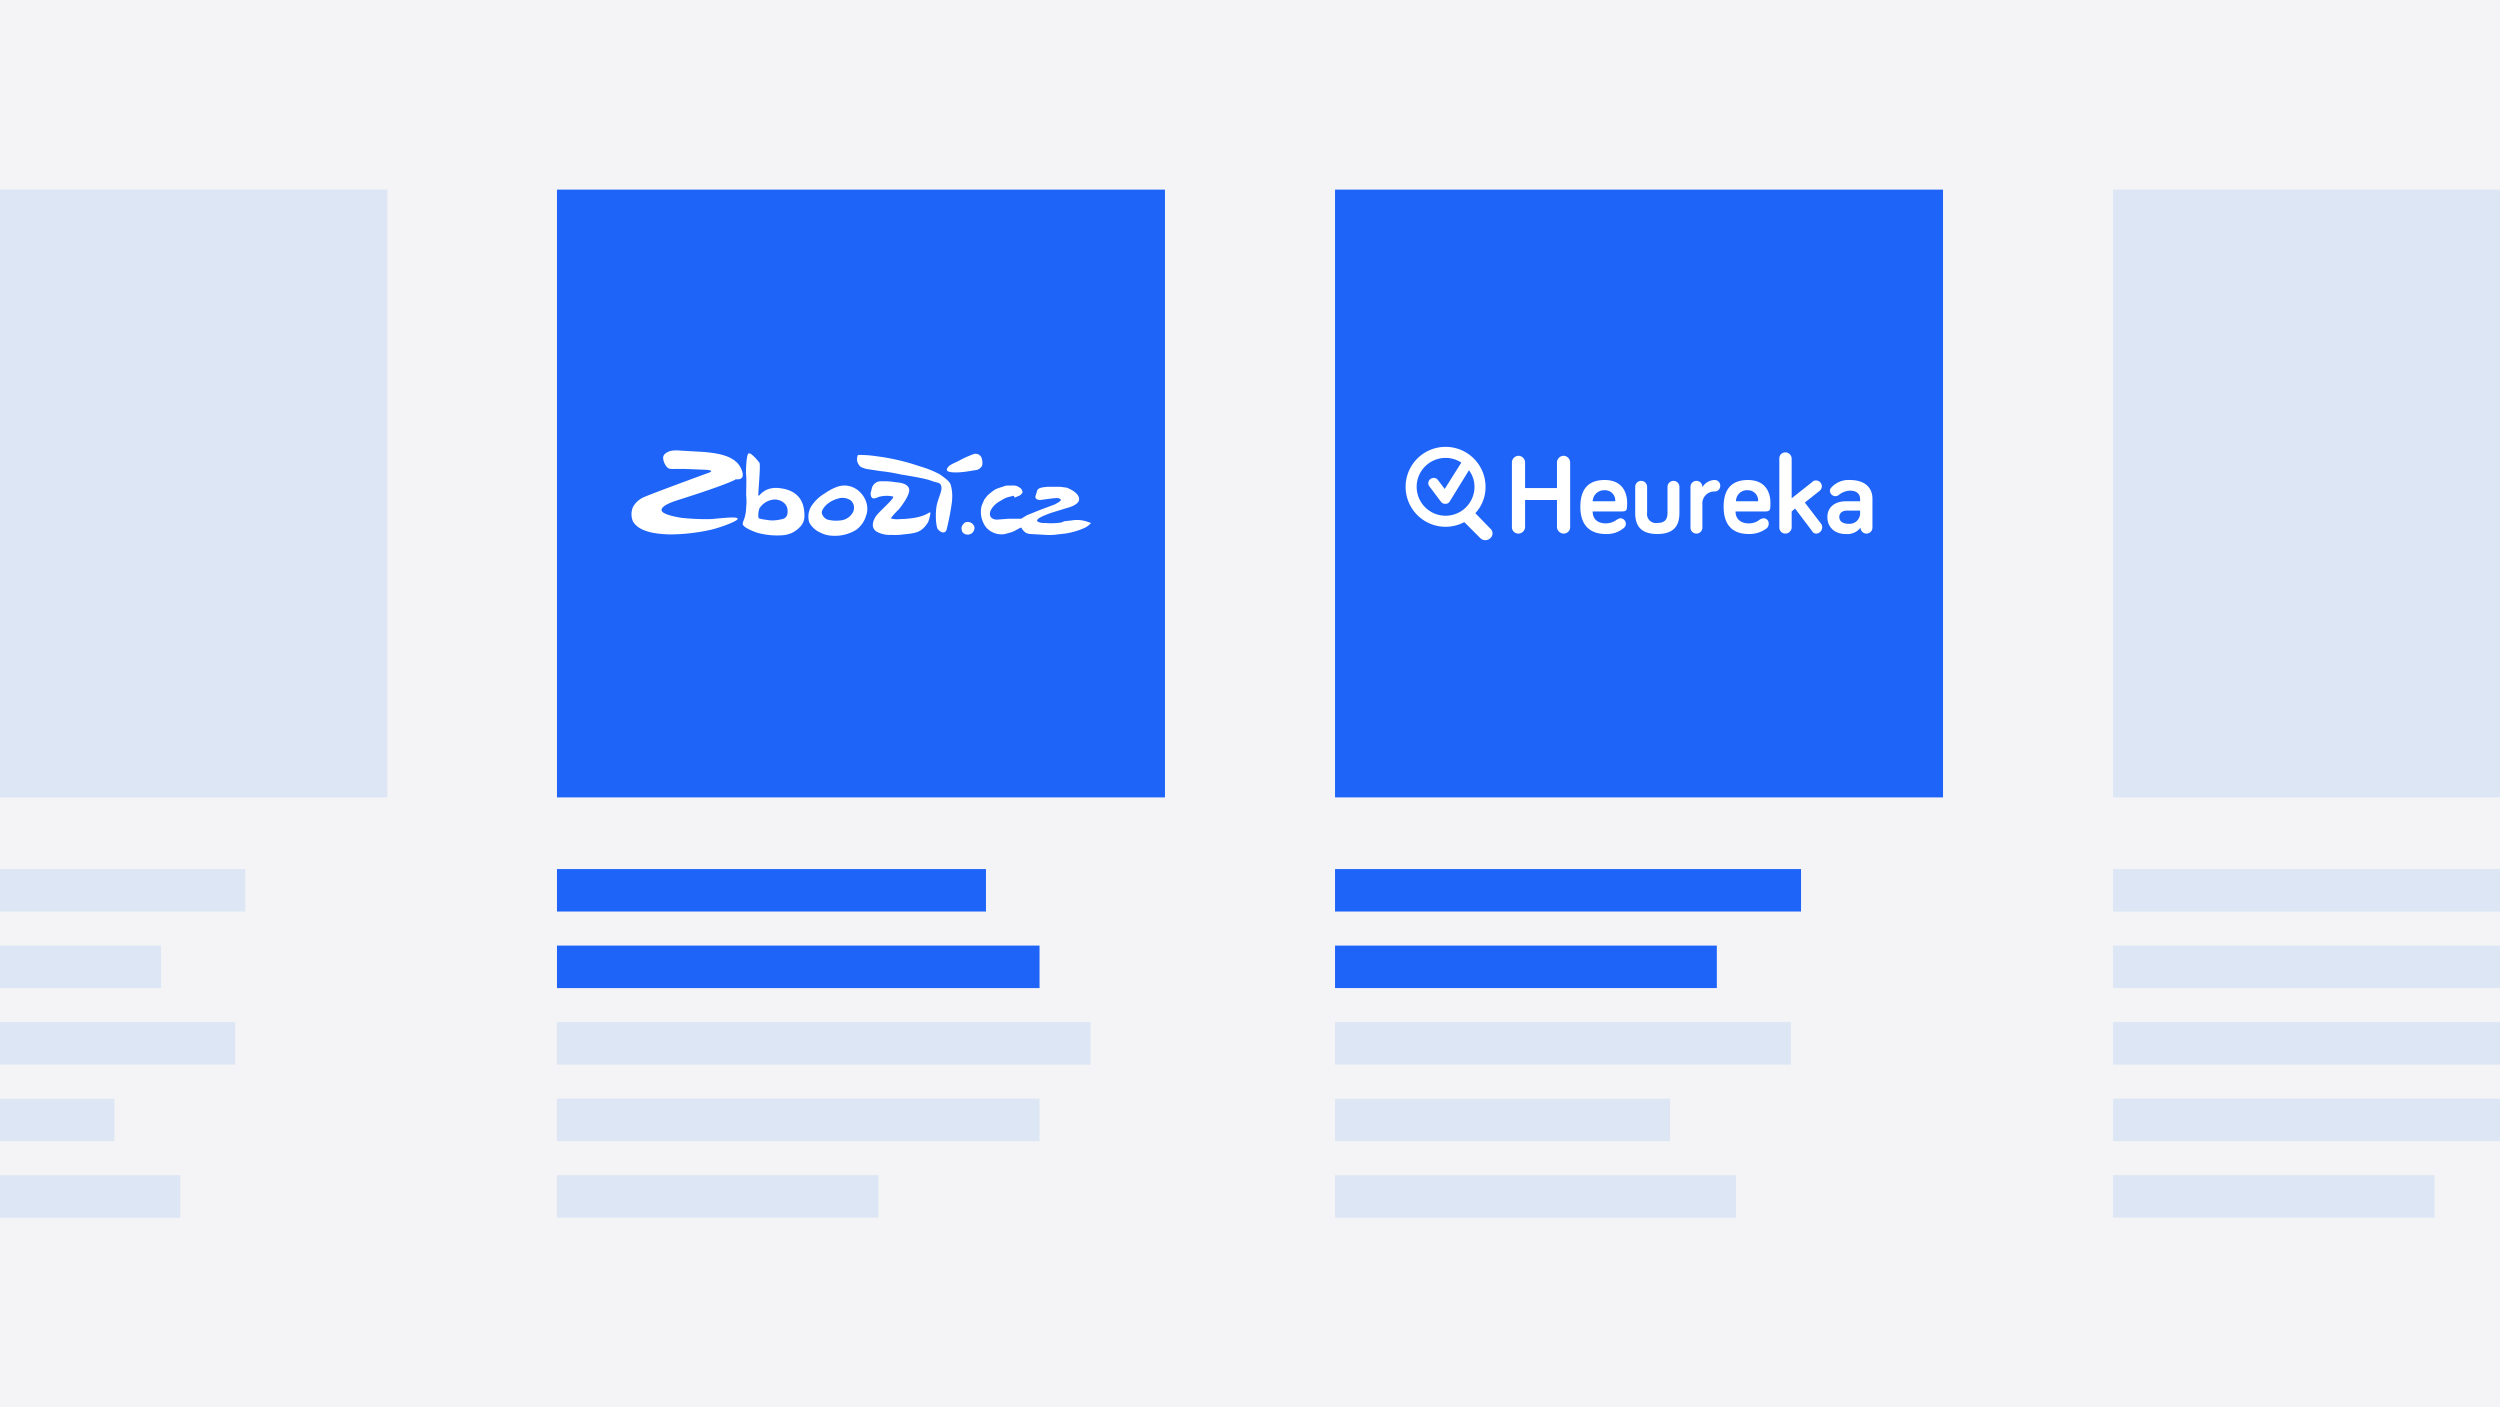
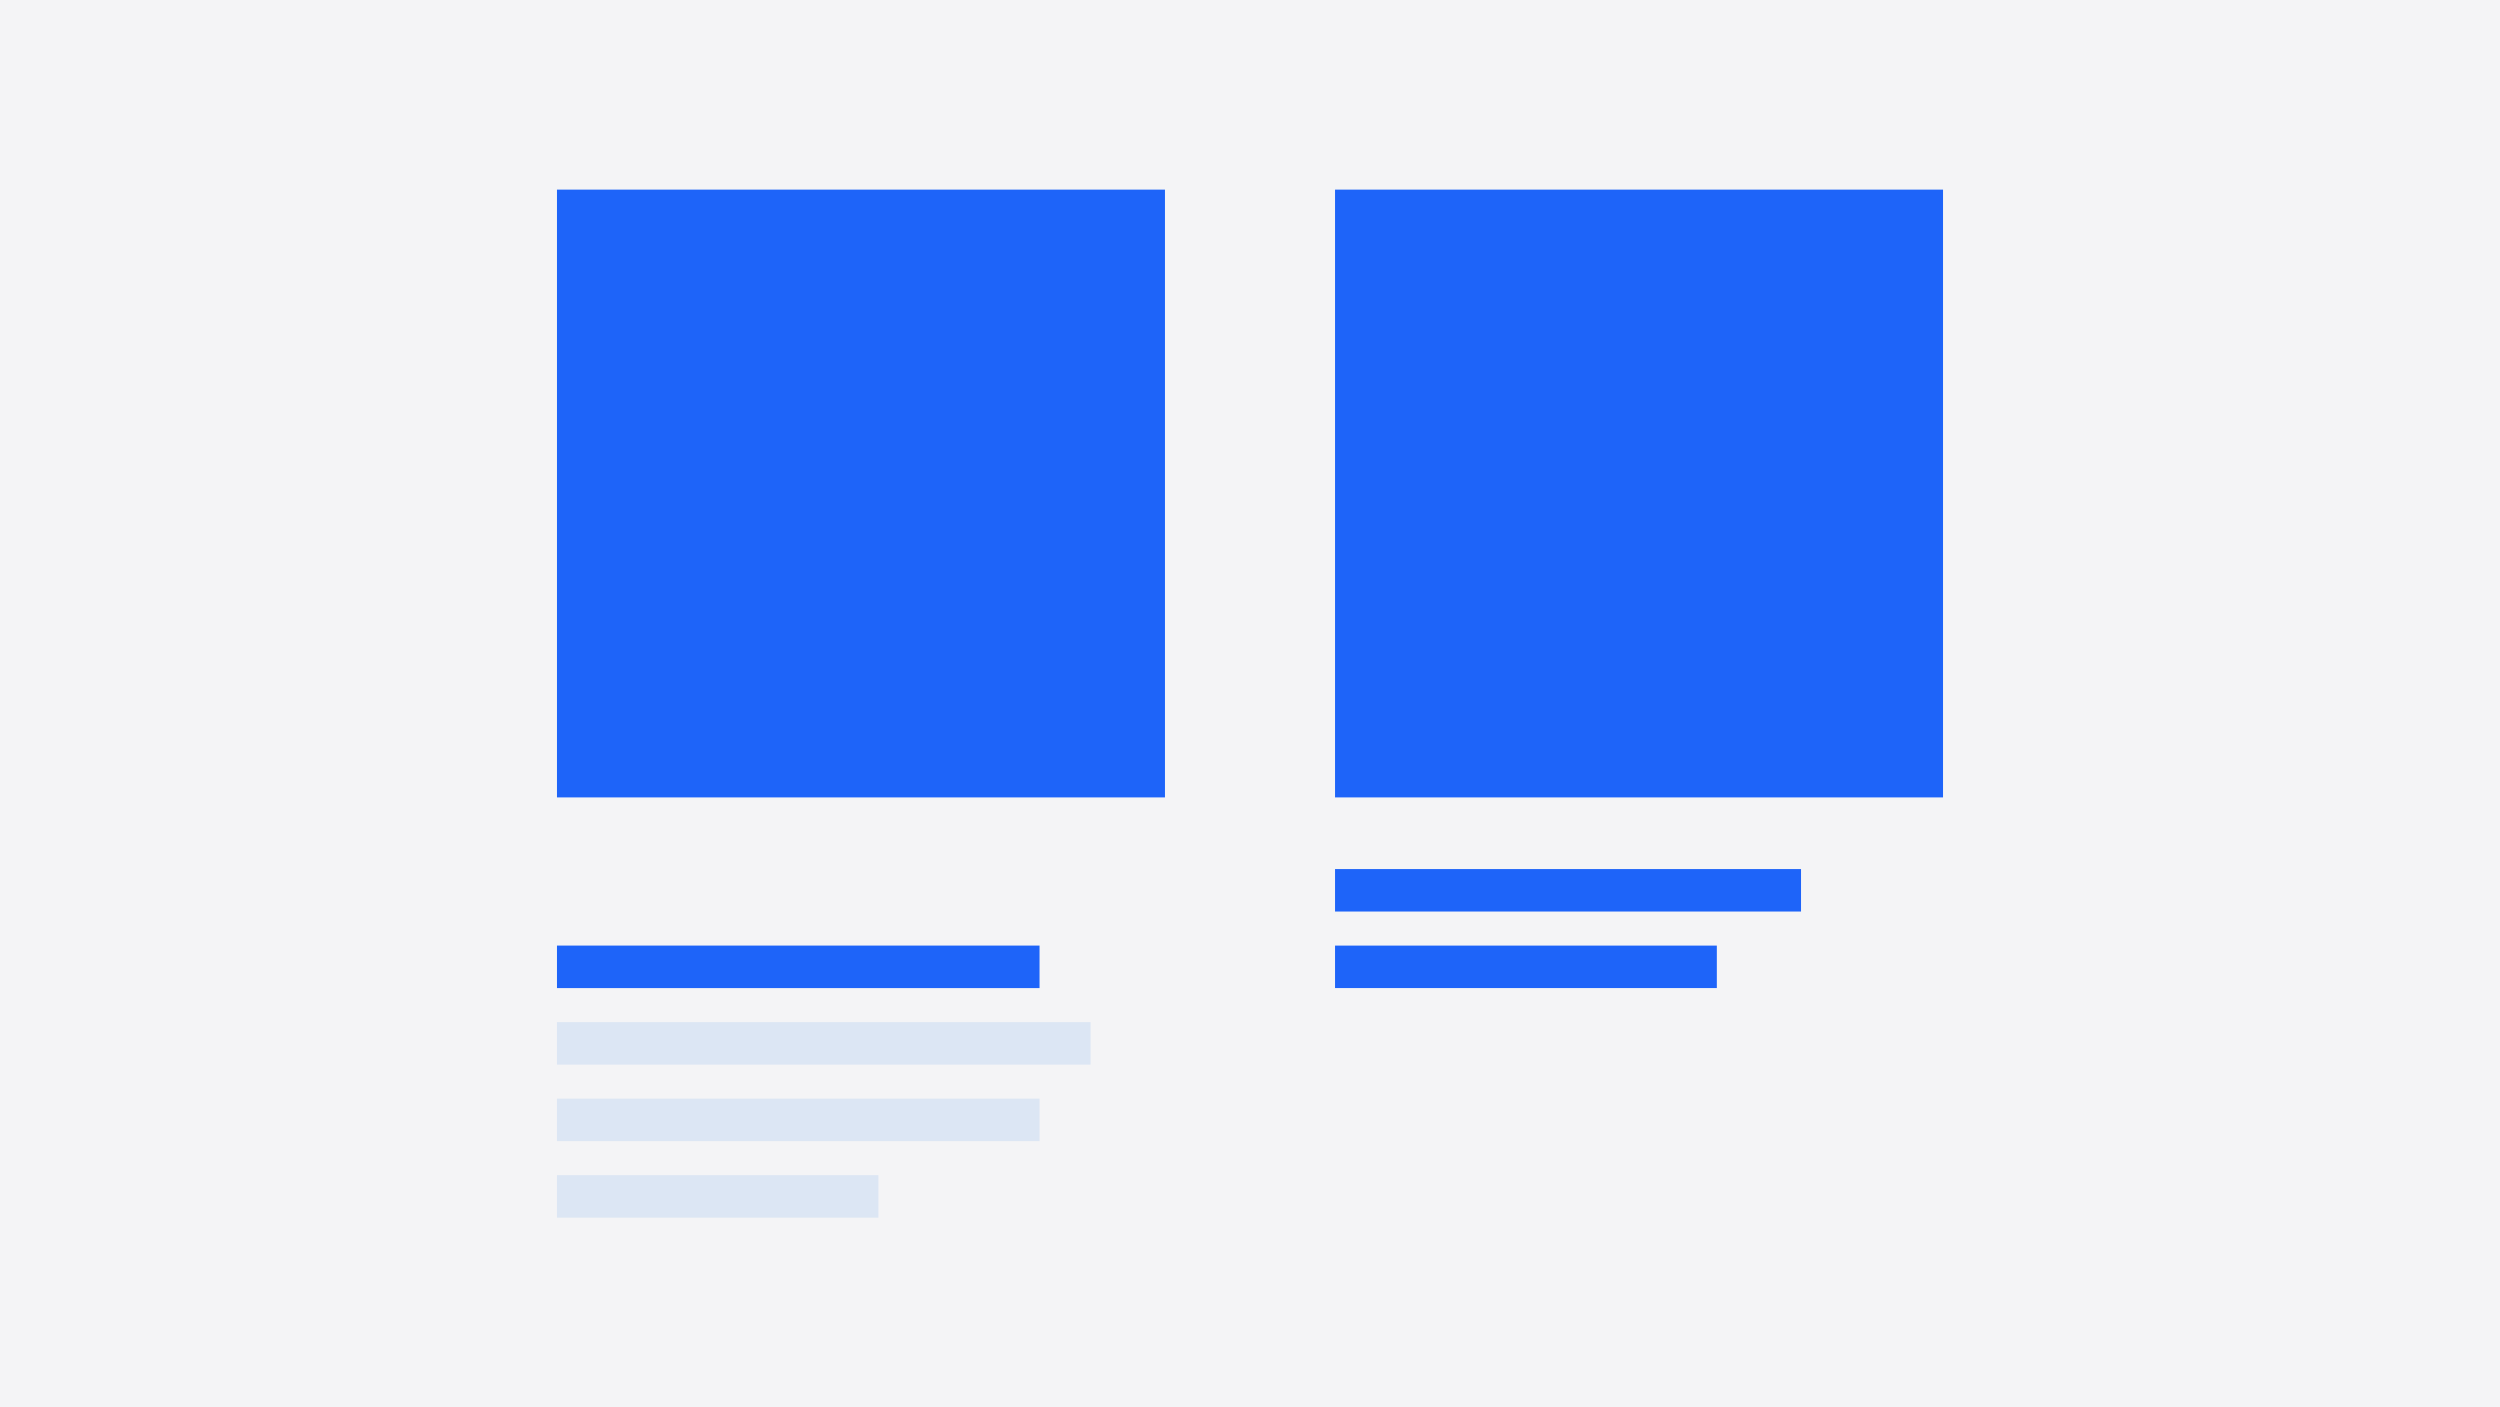
<svg xmlns="http://www.w3.org/2000/svg" id="Vrstva_1" data-name="Vrstva 1" viewBox="0 0 588 331">
  <defs>
    <style>.cls-2{fill:#1e64f9}.cls-3{fill:#fff}.cls-4{fill:#dce6f4}</style>
  </defs>
  <path fill="#f4f4f6" d="M0 0h588v331H0z" />
  <path class="cls-2" d="M314 44.6h143v142.95H314z" />
-   <path class="cls-3" d="M369.3 124a1.5 1.5 0 01-1.5 1.5 1.6 1.6 0 01-1.6-1.5v-6.4h-7.5v6.4a1.6 1.6 0 01-1.6 1.5 1.5 1.5 0 01-1.5-1.5v-15.2a1.6 1.6 0 011.5-1.6 1.6 1.6 0 011.6 1.6v6h7.5v-6a1.6 1.6 0 011.6-1.6 1.6 1.6 0 011.5 1.6zm8.1-11.1c4.5 0 5.3 3.4 5.3 5.3s0 2.1-1.6 2.1h-6.5c0 1.9 1.3 2.8 3.1 2.8a4.3 4.3 0 002.6-.9c.3-.1.5-.3.8-.3a1.3 1.3 0 011.3 1.3 1.2 1.2 0 01-.5 1 6.1 6.1 0 01-4.2 1.4c-3.7 0-6-2-6-6.4s2.1-6.3 5.7-6.3m-2.8 5h5.3a2.4 2.4 0 00-2.5-2.6 2.7 2.7 0 00-2.8 2.6m12.8-3.4v6.1a2.1 2.1 0 002.4 2.4c2 0 2.4-1.1 2.4-2.4v-6.1a1.4 1.4 0 112.8 0v6.1c0 2.6-.9 5-5.2 5s-5.2-2.4-5.2-5v-6.1a1.4 1.4 0 112.8 0m13 .1a3.4 3.4 0 012.9-1.7 1.3 1.3 0 011.3 1.4 1.3 1.3 0 01-1.3 1.3 2.8 2.8 0 00-2.9 3v5.5a1.4 1.4 0 11-2.8 0v-9.6a1.4 1.4 0 112.8 0zm10.7-1.7c4.5 0 5.3 3.4 5.3 5.3s0 2.1-1.6 2.1h-6.6c0 1.9 1.4 2.8 3.1 2.8a3.9 3.9 0 002.6-.9 2.4 2.4 0 01.9-.3 1.2 1.2 0 011.2 1.3 1.5 1.5 0 01-.4 1 6.7 6.7 0 01-4.3 1.4c-3.7 0-5.9-2-5.9-6.4s2.1-6.3 5.7-6.3m-2.8 5h5.2a2.4 2.4 0 00-2.4-2.6 2.6 2.6 0 00-2.8 2.6m17.9 7l-4-5.3-.8.7v3.8a1.5 1.5 0 01-1.5 1.4 1.4 1.4 0 01-1.4-1.4v-16.3a1.4 1.4 0 011.4-1.4 1.5 1.5 0 011.5 1.4v9.4l4.8-3.8a1.2 1.2 0 01.9-.4 1.4 1.4 0 011.4 1.4 1.4 1.4 0 01-.6 1.1l-3.4 2.7 3.9 5.1a1.5 1.5 0 01-1.1 2.2 1.1 1.1 0 01-1.1-.6m6.3-8.5a1.3 1.3 0 01-.8.3 1.3 1.3 0 01-1.3-1.2 1.1 1.1 0 01.4-.9 5.4 5.4 0 014.3-1.7c3.3 0 5.3 1.6 5.3 4.4v6.8a1.4 1.4 0 01-1.4 1.4 1.4 1.4 0 01-1.4-1.4 3.9 3.9 0 01-3.5 1.5c-2.6 0-4.3-1.6-4.3-4s1.9-3.7 4.3-3.7h3.4v-.5c0-1.2-.8-2-2.4-2a4.5 4.5 0 00-2.6 1m5 4.5v-.8h-3.1c-1.1 0-1.8.6-1.8 1.5s.7 1.6 2.2 1.6a2.5 2.5 0 002.7-2.3m-87 3.4l-3.5-3.6a9 9 0 002.4-6.2 9.4 9.4 0 10-9.4 9.4 9.3 9.3 0 004.4-1.1l3.8 3.8a1.7 1.7 0 002.3 0 1.5 1.5 0 000-2.3zm-17.3-9.8a6.8 6.8 0 016.8-6.8 6.7 6.7 0 013.7 1.1l-3.9 6.2-1.6-2.1a1.2 1.2 0 00-1-.5 1.3 1.3 0 00-.8.3 1.2 1.2 0 00-.2 1.7l2.7 3.6a1.2 1.2 0 001 .5h.1a1.1 1.1 0 001-.6l4.5-7.3a6.5 6.5 0 011.3 3.9 6.8 6.8 0 01-13.6 0z" />
  <path class="cls-2" d="M314 204.4h109.6v10H314zm0 18h89.8v10H314z" />
-   <path class="cls-4" d="M314 240.4h107.2v10H314zm0 18h78.8v10H314zm0 18h94.3v10H314zM-51.9 44.6h143v142.95h-143zm0 159.8H57.7v10H-51.9zm0 18h89.8v10h-89.8zm0 18H55.3v10H-51.9zm0 18h78.8v10h-78.8zm0 18h94.3v10h-94.3z" />
  <path class="cls-2" d="M131 44.6h143v142.95H131z" />
-   <path class="cls-3" d="M173 112.8c-3.5 1.7-12.6 4.5-13.8 4.9s-3.5 1.2-3.6 2.2 2.9 1.6 4.7 1.9a57.7 57.7 0 006.8.3c2.6-.2 6.3-.7 6.4-.1s-4.5 2.2-6.3 2.6a45.6 45.6 0 01-9.7 1.1c-2.7-.1-7-.4-8.6-3a4.3 4.3 0 010-3.5 5.5 5.5 0 012.6-2.3c2.6-1.1 14.6-5.5 14.9-5.6s1.9-.6-.2-.8l-5-.2h-2.4c-.7 0-1.4.1-1.9-.4a3.7 3.7 0 01-.9-1.9 1.3 1.3 0 01.6-1.4c1-.8 2.5-.7 3.7-.6l5.3.3c3.1.3 7.3.8 8.7 3.9s-1.3 2.5-1.3 2.5zm10.9 13.1a17.3 17.3 0 01-5.8-.6c-1.2-.4-3.3-1.3-3.4-2s.7-1.2.8-4a13.1 13.1 0 000-2.8c0-1 .1-4.1 0-4.7s0-4.6.5-5.1 2.2 1.6 2.6 2.1-.4 7.6-.2 7.8 1.3-2.2 4.9-1.8 5.9 2.3 5.9 6.4a3.6 3.6 0 01-1.1 2.8 6.1 6.1 0 01-4.2 1.9zm-5.3-6.3a5 5 0 00-.2 2.2c.1.3 2.2.5 2.8.6a9.7 9.7 0 003.1-.4c.7-.3 1.1-1 .9-2.3s-1.6-2.3-3.2-2.2a4.5 4.5 0 00-3.4 2.1zm20.2-5.4c3.5.1 6.1 4 4.9 7.1a6.3 6.3 0 01-2.3 3.3 9.6 9.6 0 01-6.6 1.3 6.8 6.8 0 01-2-.7 5.3 5.3 0 01-2.5-2.4 5 5 0 01-.1-2.1 4.6 4.6 0 01.8-1.9 9.3 9.3 0 012.9-2.7c1.3-.9 3.2-2 4.9-1.9m-4.2 8a8 8 0 003.1.2 3.7 3.7 0 002.9-1.9 2.3 2.3 0 00-.5-2.8 3.4 3.4 0 00-3.1-.4 6.6 6.6 0 00-2.6 1.4c-.5.5-1.2 1.3-1.1 2a2.2 2.2 0 001.3 1.5zm12.8-9a15.6 15.6 0 013.1.2c1.2.1 2.9.3 3.3 1.5s-1.5 3.8-2.4 4.9a19 19 0 00-1.9 2.1 4.6 4.6 0 002 .2c5.5-.1 6.8-1.5 7.2-1.6s-.3 2.1-.4 2.3c-1.6 2.6-3.1 2.6-5.9 2.9a12.2 12.2 0 01-2.7.1 6.4 6.4 0 01-3.6-.8c-1.2-.9-.9-2.2-.2-3.4s4.3-4.1 4.2-4.8a6.8 6.8 0 00-3.5.1c-.6.3-1.4.6-1.7-.1s0-1.2.1-1.7a2.2 2.2 0 012.4-1.9m-1.3-5.9a51.1 51.1 0 0110.3 2.4 23 23 0 014.7 1.9c1.4 1 2.3 1.7 2.5 2.4s.5 1.9.3 4a57.1 57.1 0 01-1.3 6.7c-.5 1-1.5.4-2-.2s-.7-4.1-.2-6 1.2-3.1 1-4.1-1-.8-2.3-1.3-3.6-.9-7.2-1.5a43.2 43.2 0 00-4.8-.8l-3.3-.5c-1.2-.3-1.6-.6-1.8-1a2.2 2.2 0 01-.2-2.3 27.2 27.2 0 014.3.3m16.6 3.2c0-.9 1.5-1.5 2.6-2a24.8 24.8 0 013.7-1.7 1.5 1.5 0 011.9 1 3.3 3.3 0 01.1 1.7 2 2 0 01-1.8 1.1c-4.1.8-6.5.6-6.5-.1m26.9 12.4a17 17 0 01-3.9.1 3 3 0 01-1.6-.3c-1-.7 2.7-1.9 3.2-2.1l3.9-1.2s2.5-.6 2.6-1.9-1.6-2.3-2.9-2.8l-1.5-.2h-3.1c-.7.1-2.2.1-2.4 1s-.6 1.4-.2 1.8 1.2.3 1.7.2l2.3-.3c.5 0 1.2-.2 1.7.2s-1 1-1.2 1.2l-3.5 1.3-3.2 1.3-1.3.8h-2.9l-2.6.2a2.1 2.1 0 01-1.5-.4c-.7-.7-.3-1.7.2-2.4a5.8 5.8 0 012.1-1.7 5.3 5.3 0 011.7-.8l1.2-.3a.8.8 0 01.2.4c.1.1 1-.4 1.1-.4s.8-.5.8-.9a1.5 1.5 0 00-.8-1.1 2.2 2.2 0 00-1.3-.4h-1.6a3.8 3.8 0 00-1 .3 11.5 11.5 0 00-1.7.6 13.9 13.9 0 00-1.9 1.5l-.7.9-.6 1.4a5.9 5.9 0 00.4 4.1 4.3 4.3 0 001.8 2 4.7 4.7 0 003.3.6l1.4-.4a5.2 5.2 0 001.3-.6c.1 0 1-.6 1.1-.5l.4.6.5.5a2.5 2.5 0 001.3.4l3.5.2a13.1 13.1 0 002.8-.1l1.8-.2a17.2 17.2 0 004.5-1.3 4.2 4.2 0 001.6-1.2l-.6-.2a7.4 7.4 0 00-3.9-.4l-1.8.2zm-20.4 1.4a1.3 1.3 0 00-.1-.6 1.7 1.7 0 00-1.1-.9 1.6 1.6 0 00-1.2.2l-.5.6a1.8 1.8 0 00.1 1.6 1.6 1.6 0 002.2.2 1.7 1.7 0 00.6-1.1z" />
  <path class="cls-2" d="M131 222.4h113.5v10H131z" />
  <path class="cls-4" d="M131 240.4h125.5v10H131zm0 18h113.5v10H131zm0 18h75.6v10H131z" />
-   <path class="cls-2" d="M131 204.4h100.9v10H131z" />
-   <path class="cls-4" d="M497 44.6h143v142.95H497zm0 177.8h113.5v10H497zm0 18h125.5v10H497zm0 18h113.5v10H497zm0 18h75.6v10H497zm0-72h100.9v10H497z" />
</svg>